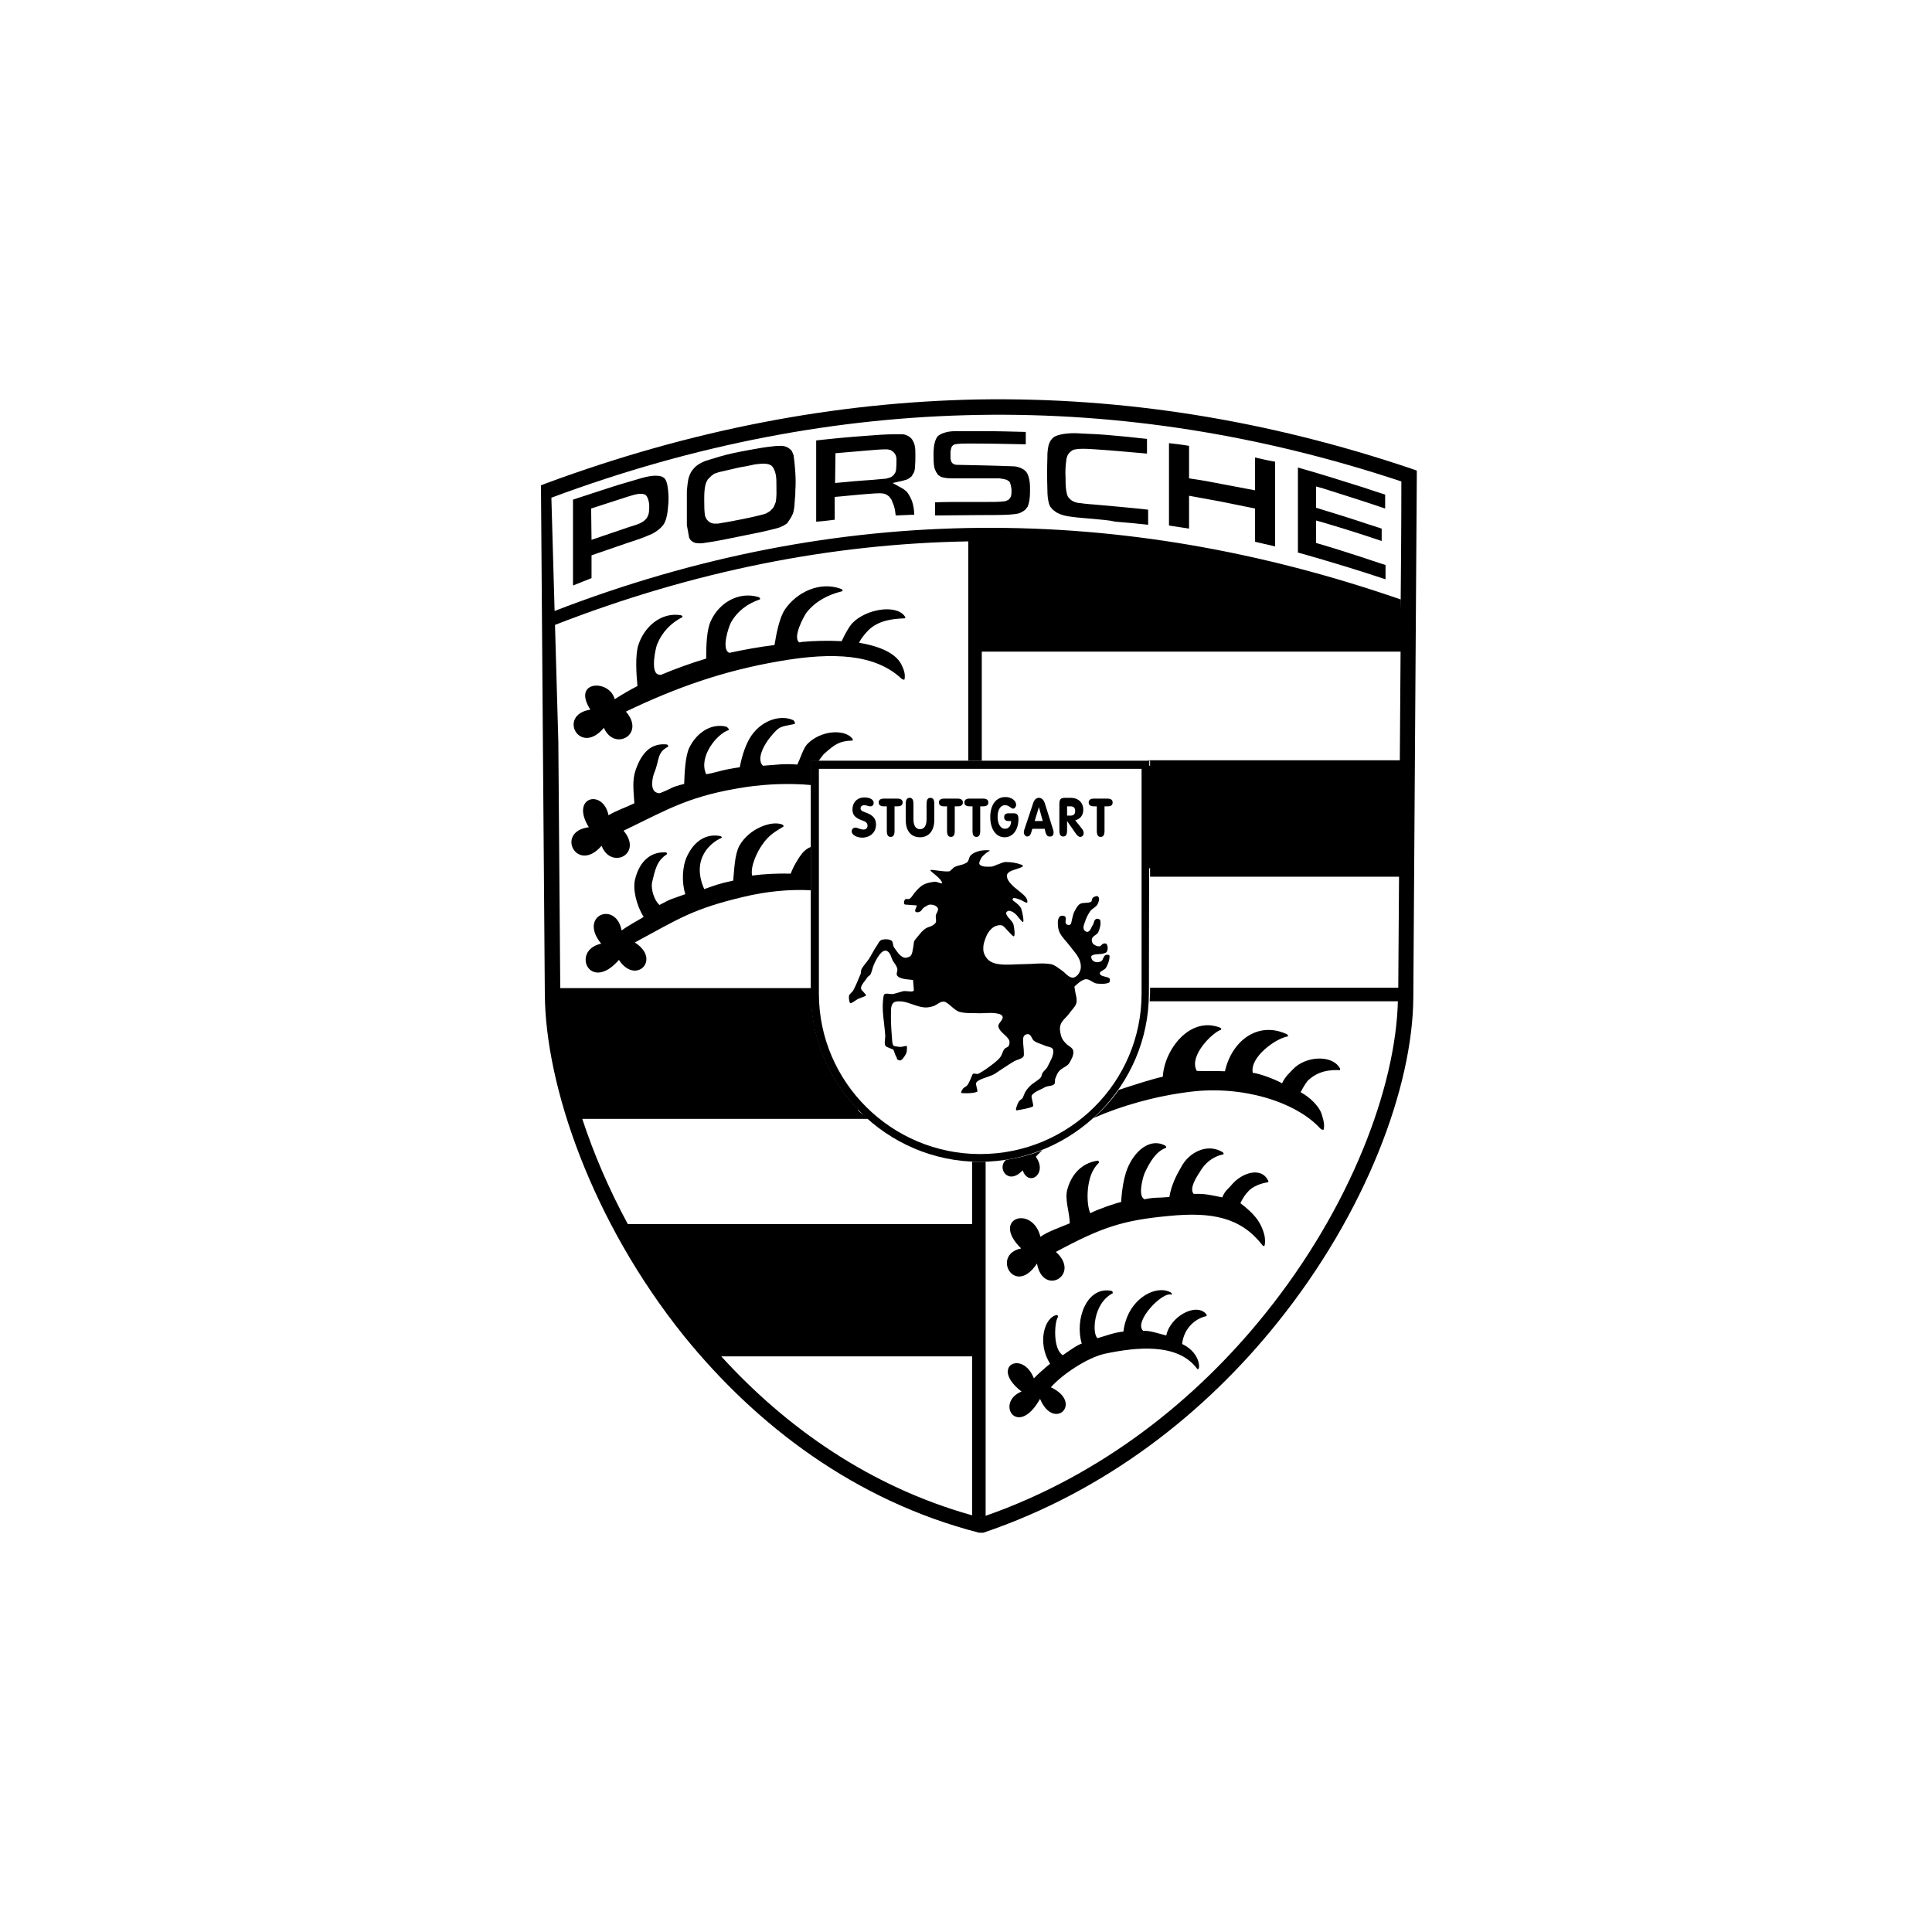
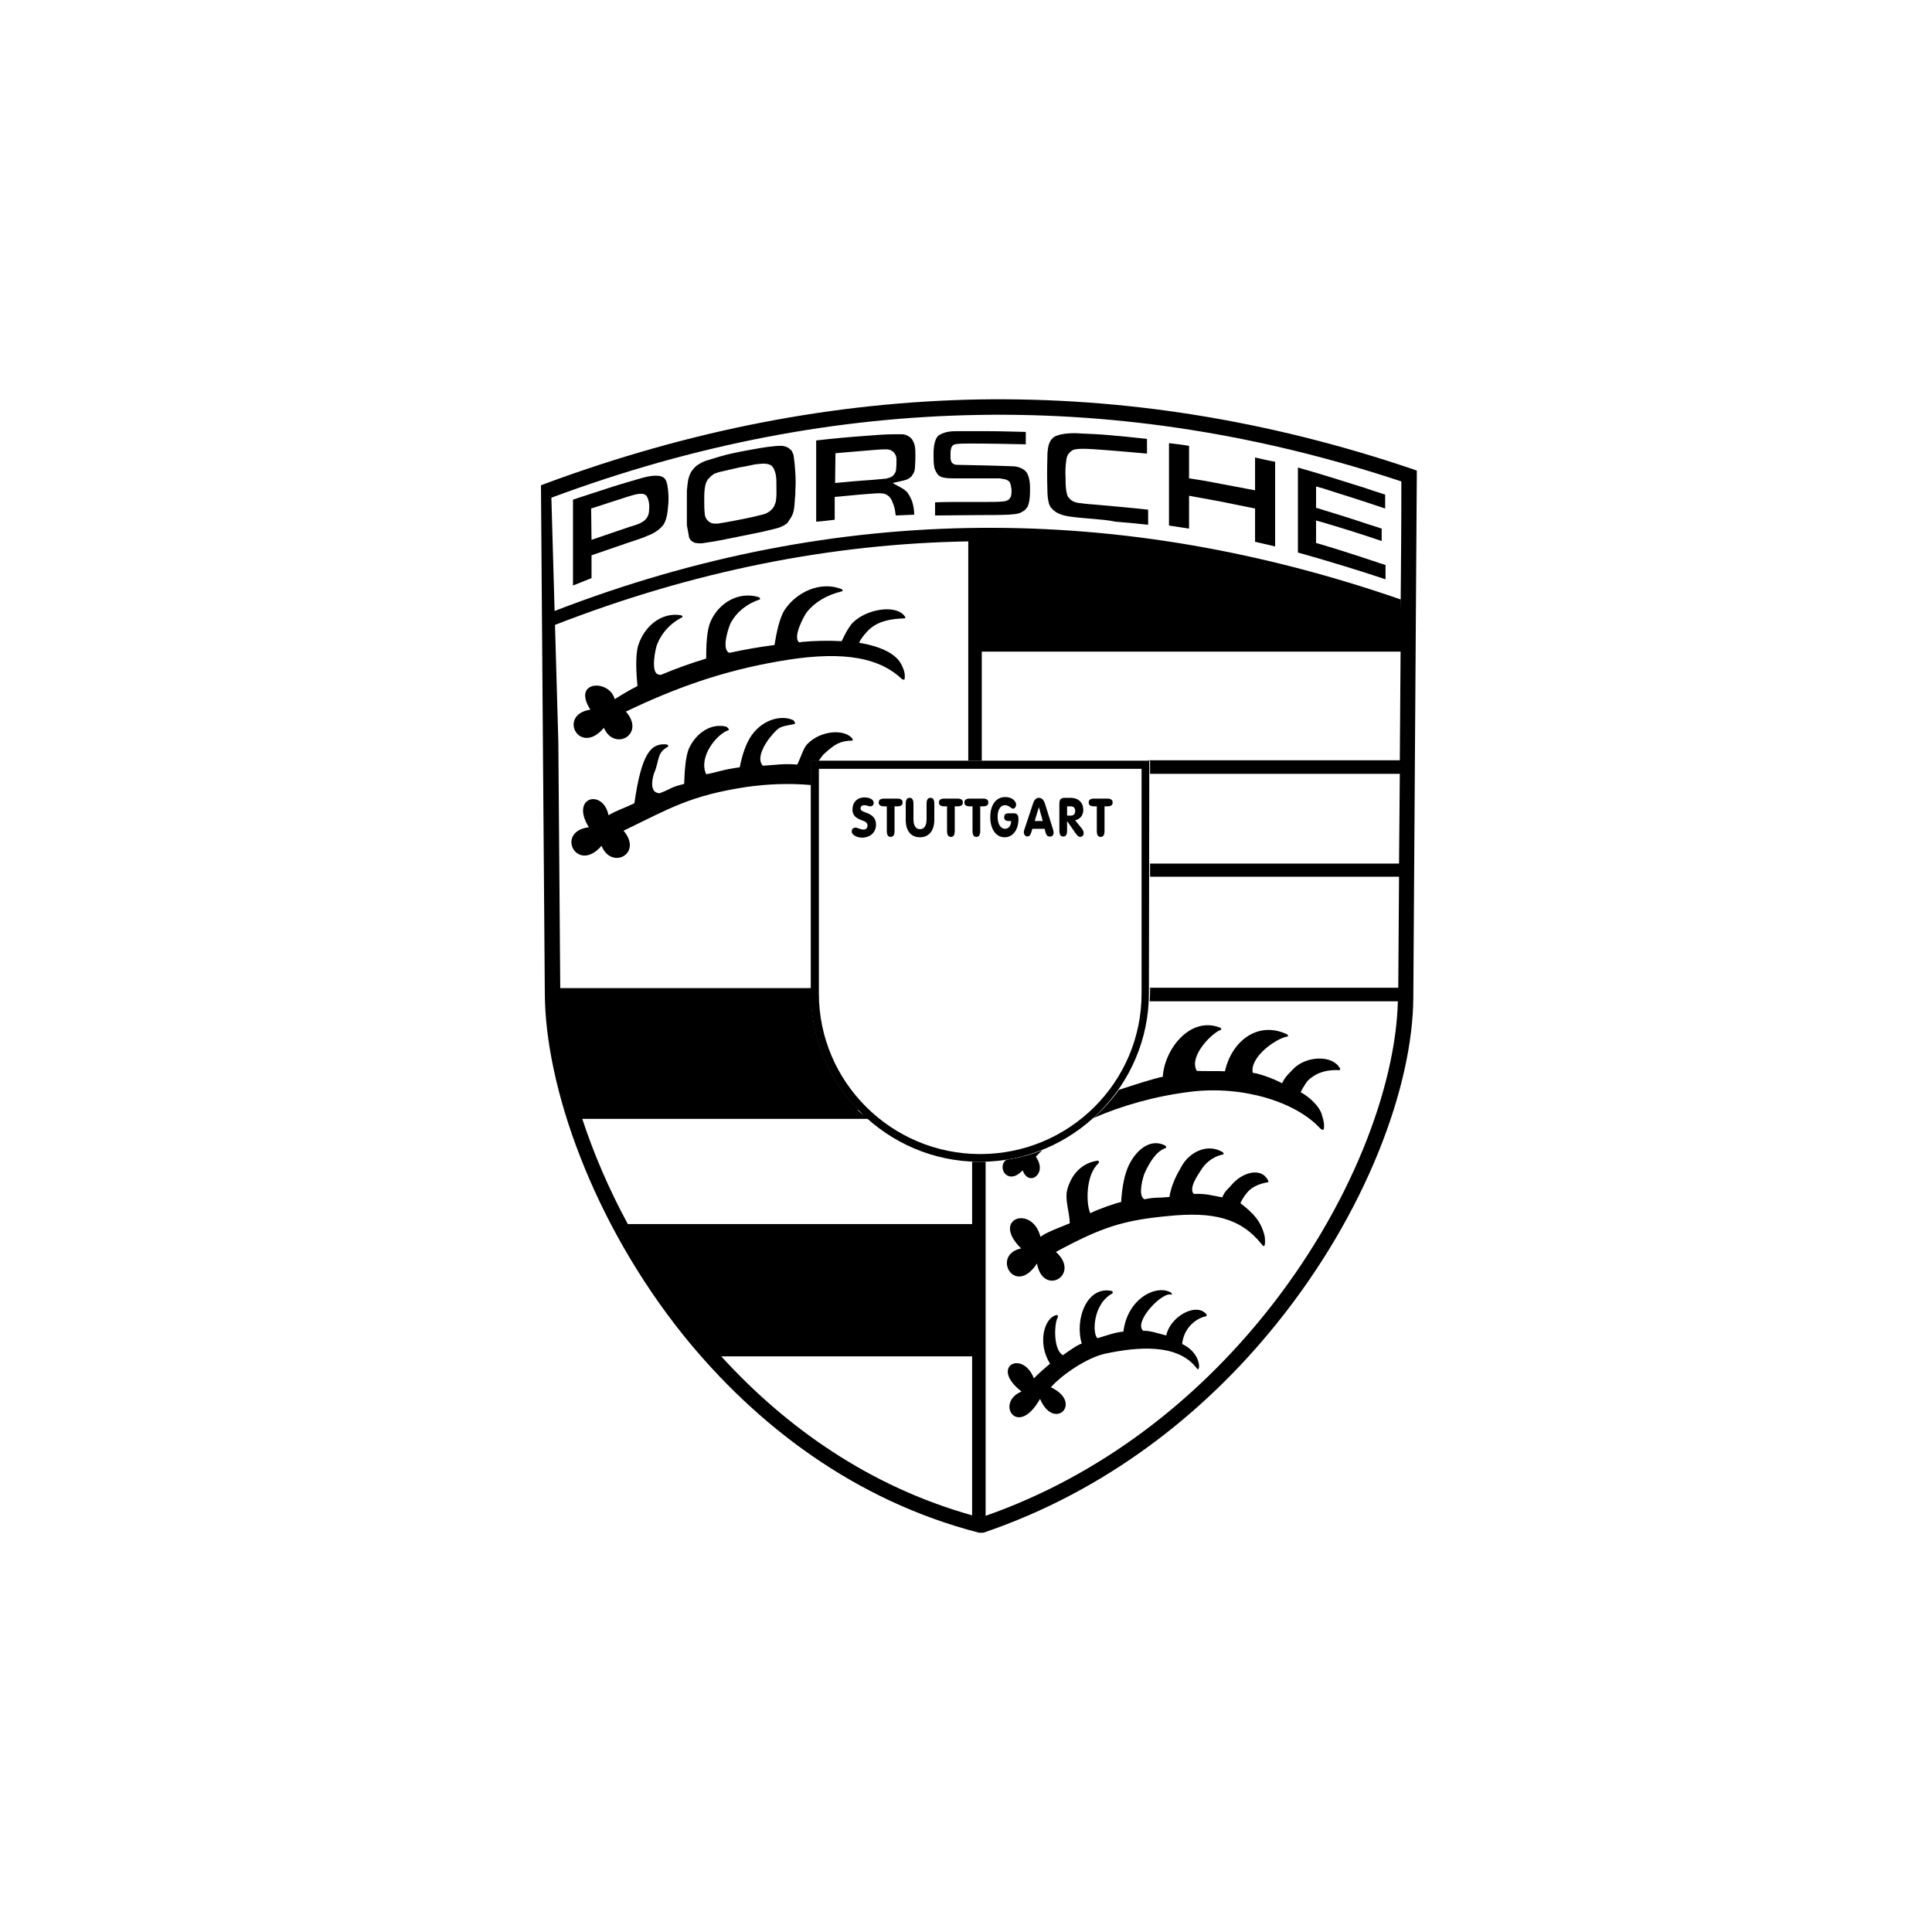
<svg xmlns="http://www.w3.org/2000/svg" width="150px" height="150px" viewBox="0 0 150 150" version="1.1">
  <title>Brands/Porsche</title>
  <g id="Brands/Porsche" stroke="none" stroke-width="1" fill="none" fill-rule="evenodd">
    <g id="porsche-svgrepo-com" transform="translate(42, 31)" fill="#000000" fill-rule="nonzero">
      <path d="M38.78,65.027 C39.29,64.637 40.428,64.246 41.058,63.976 C41.028,63.015 40.638,62.114 40.878,61.303 C41.297,59.862 42.286,59.231 43.245,59.111 C43.305,59.141 43.365,59.261 43.305,59.291 C42.766,59.802 42.556,60.523 42.466,61.303 C42.436,61.604 42.376,62.535 42.646,63.195 C43.216,62.895 44.594,62.415 45.044,62.324 C45.104,61.364 45.253,60.433 45.523,59.742 C46.063,58.391 47.261,57.309 48.46,57.94 C48.52,57.97 48.58,58.09 48.52,58.12 C47.771,58.391 47.291,59.171 46.872,60.072 C46.752,60.342 46.332,61.784 46.812,62.084 C46.812,62.084 46.842,62.084 46.842,62.114 C47.711,61.934 47.861,62.024 48.79,61.934 C48.94,61.003 49.359,60.192 49.719,59.592 C50.258,58.541 51.667,57.7 52.926,58.451 C52.985,58.481 53.045,58.631 52.955,58.631 C52.086,58.811 51.517,59.382 51.217,59.892 C51.067,60.132 50.258,61.243 50.678,61.694 C50.708,61.694 50.768,61.694 50.828,61.694 C51.577,61.664 52.116,61.814 52.896,61.964 C53.135,61.394 53.345,61.333 53.585,61.033 C54.454,59.982 55.922,59.622 56.432,60.613 C56.492,60.673 56.492,60.793 56.432,60.793 C55.982,60.853 55.233,61.093 54.874,61.544 C54.784,61.634 54.544,61.904 54.304,62.415 C55.323,63.195 55.892,63.826 56.162,64.877 C56.222,65.057 56.312,66.138 55.952,65.598 C54.304,63.526 52.086,63.075 48.76,63.406 C45.193,63.736 43.545,64.276 39.979,66.198 C41.957,67.97 38.99,69.712 38.51,67.099 C36.772,69.742 34.944,66.409 37.282,65.928 C34.884,63.586 38.151,62.505 38.78,65.027 L38.78,65.027 Z" id="Path" />
      <path d="M44.864,53.616 C46.152,53.195 47.561,52.745 48.28,52.595 C48.4,50.493 50.378,47.88 52.716,48.781 C52.806,48.811 52.866,48.931 52.776,48.961 C52.176,49.141 50.258,50.973 50.918,52.144 C51.397,52.174 52.716,52.144 53.105,52.174 C53.615,49.862 55.623,48.24 57.9,49.291 C57.99,49.322 58.05,49.472 57.96,49.472 C57.061,49.622 55.023,51.063 55.263,52.294 C55.683,52.325 56.822,52.715 57.541,53.105 C57.81,52.535 58.11,52.325 58.38,52.024 C59.369,50.973 61.407,50.883 62.006,51.904 C62.066,51.964 62.066,52.084 62.006,52.084 C61.137,52.054 60.358,52.174 59.609,52.835 C59.489,52.925 59.249,53.285 58.979,53.796 C59.699,54.186 60.508,54.937 60.658,55.658 C60.777,56.018 60.837,56.318 60.777,56.679 C60.747,56.769 60.568,56.679 60.508,56.619 C58.62,54.547 54.454,53.255 50.408,53.766 C47.711,54.096 45.074,54.847 42.886,55.808 C43.635,55.147 44.294,54.427 44.864,53.616 L44.864,53.616 Z M38.93,58.3 C38.75,58.481 38.57,58.631 38.42,58.811 C39.379,60.132 37.851,61.183 37.401,59.862 C36.263,61.093 35.364,59.652 36.113,59.051 C37.072,58.901 38.031,58.661 38.93,58.3 L38.93,58.3 Z" id="Shape" />
      <path d="M38.271,76.018 C38.54,75.718 39.2,75.147 39.529,74.877 C38.51,73.285 39.08,71.243 40.069,71.093 C40.129,71.123 40.159,71.213 40.129,71.273 C39.859,71.664 39.739,73.766 40.518,74.216 C40.908,73.946 41.657,73.405 41.987,73.315 C41.417,71.393 42.406,68.811 44.324,69.231 C44.384,69.261 44.414,69.381 44.384,69.412 C42.826,70.222 42.796,72.625 43.216,72.895 C43.845,72.715 44.534,72.445 45.223,72.384 C45.523,69.832 47.771,68.691 48.91,69.351 C48.97,69.381 49,69.532 48.97,69.532 C48.34,69.171 45.973,71.604 46.752,72.324 C47.291,72.294 47.921,72.535 48.55,72.685 C48.82,71.273 50.798,70.102 51.637,71.003 C51.697,71.063 51.697,71.183 51.667,71.183 C50.918,71.333 49.929,72.024 49.779,73.345 C51.367,74.096 51.187,75.658 50.918,75.237 C49.419,73.255 46.242,73.586 43.815,74.096 C42.406,74.396 40.428,75.748 39.589,76.709 C42.137,77.91 39.829,80.162 38.75,77.61 C36.982,80.733 35.244,77.88 37.312,77.039 C34.794,75.087 37.401,73.766 38.271,76.018 L38.271,76.018 Z" id="Path" />
      <path d="M12.617,73.646 C10.1,70.733 7.972,67.58 6.264,64.397 L33.835,64.397 L33.835,73.646 L12.617,73.646 L12.617,73.646 Z" id="Path" />
-       <polygon id="Path" points="47.112 28.451 67.371 28.451 67.371 36.409 47.112 36.409" />
      <polygon id="Path" points="67.371 16.379 61.377 14.247 54.394 12.835 46.542 11.124 39.26 10.553 33.715 10.553 33.715 18.931 67.341 18.931" />
      <path d="M4.975,6.979 C5.784,6.709 6.593,6.469 7.432,6.229 C7.732,6.139 8.032,6.048 8.361,5.988 C8.691,5.928 9.021,5.898 9.35,5.988 L9.47,6.048 C9.59,6.109 9.65,6.199 9.71,6.319 C9.8,6.529 9.83,6.739 9.86,6.979 C9.92,7.46 9.92,7.94 9.86,8.421 C9.83,8.811 9.77,9.202 9.62,9.532 C9.56,9.682 9.47,9.802 9.35,9.922 C9.26,10.012 9.171,10.103 9.081,10.163 C8.871,10.313 8.691,10.433 8.451,10.523 C7.912,10.763 7.372,10.943 6.803,11.124 C5.844,11.454 4.885,11.784 3.926,12.115 L3.926,13.886 C3.446,14.066 2.967,14.277 2.487,14.457 L2.487,7.79 C3.327,7.52 4.136,7.25 4.975,6.979 L4.975,6.979 Z M3.926,10.913 C4.885,10.583 5.844,10.253 6.833,9.922 C7.133,9.832 7.432,9.742 7.702,9.622 L7.912,9.502 L8.002,9.442 L8.092,9.352 L8.182,9.262 L8.242,9.172 L8.331,8.991 C8.361,8.871 8.391,8.781 8.391,8.661 C8.421,8.361 8.421,8.091 8.331,7.79 L8.271,7.64 L8.212,7.52 L8.122,7.43 L8.002,7.37 L7.882,7.34 L7.762,7.34 L7.642,7.34 C7.342,7.37 7.073,7.46 6.773,7.55 C5.814,7.85 4.855,8.181 3.896,8.481 L3.926,10.913 L3.926,10.913 Z M16.123,3.946 C16.783,3.826 17.412,3.706 18.071,3.646 C18.281,3.616 18.491,3.616 18.701,3.616 C18.791,3.616 18.911,3.646 19,3.676 C19.09,3.706 19.15,3.736 19.24,3.796 C19.3,3.856 19.36,3.886 19.42,3.946 C19.48,4.006 19.51,4.097 19.54,4.157 C19.6,4.277 19.63,4.367 19.63,4.487 C19.69,4.877 19.72,5.298 19.75,5.718 C19.78,6.199 19.78,6.649 19.75,7.1 C19.75,7.28 19.75,7.49 19.72,7.67 C19.69,8.03 19.69,8.391 19.6,8.751 C19.57,8.841 19.54,8.931 19.51,8.991 C19.45,9.112 19.39,9.232 19.3,9.352 L19.12,9.622 L18.851,9.802 C18.731,9.862 18.641,9.892 18.521,9.952 C18.041,10.103 17.562,10.193 17.082,10.313 C16.093,10.523 15.104,10.703 14.115,10.913 C13.636,11.003 13.156,11.093 12.677,11.154 C12.557,11.184 12.407,11.184 12.287,11.184 L11.988,11.154 C11.898,11.124 11.838,11.093 11.778,11.063 L11.628,10.943 L11.508,10.763 L11.328,9.772 L11.328,7.1 C11.358,6.799 11.388,6.469 11.448,6.169 L11.538,5.898 C11.598,5.748 11.658,5.628 11.748,5.508 L11.958,5.268 L12.138,5.118 C12.317,4.997 12.527,4.877 12.767,4.787 L13.846,4.457 C14.535,4.247 15.314,4.097 16.123,3.946 L16.123,3.946 Z M15.374,5.298 L13.816,5.658 C13.696,5.688 13.576,5.748 13.456,5.778 L13.336,5.868 L13.216,5.958 L13.126,6.048 L13.037,6.139 L12.947,6.229 L12.887,6.349 C12.827,6.439 12.797,6.559 12.767,6.649 C12.677,7.039 12.677,7.43 12.677,7.82 C12.677,8.241 12.677,8.661 12.737,9.051 L12.797,9.202 L12.887,9.352 L13.007,9.472 L13.126,9.562 L13.276,9.622 L13.426,9.652 L13.606,9.652 C13.726,9.652 13.816,9.652 13.906,9.622 C14.505,9.532 15.104,9.412 15.704,9.292 C16.183,9.202 16.693,9.081 17.172,8.961 C17.262,8.931 17.382,8.901 17.472,8.871 L17.622,8.781 L17.772,8.691 L17.892,8.571 L18.011,8.451 L18.101,8.301 L18.161,8.151 L18.221,8 C18.311,7.55 18.281,7.13 18.281,6.679 C18.281,6.439 18.281,6.199 18.251,5.988 L18.221,5.808 C18.191,5.688 18.161,5.568 18.101,5.448 L18.041,5.328 L17.981,5.238 L17.892,5.148 L17.832,5.118 L17.712,5.057 L17.592,5.027 L17.352,4.997 C17.082,4.997 16.843,5.027 16.603,5.057 C16.183,5.148 15.764,5.238 15.374,5.298 L15.374,5.298 Z M25.264,2.835 C26.013,2.775 26.762,2.715 27.512,2.715 C27.662,2.715 27.841,2.715 27.991,2.715 C28.171,2.715 28.321,2.745 28.471,2.835 C28.531,2.865 28.591,2.895 28.621,2.925 C28.74,3.015 28.83,3.106 28.89,3.256 C28.95,3.346 28.98,3.466 29.01,3.556 C29.07,3.796 29.07,4.067 29.07,4.307 C29.07,4.637 29.07,4.937 29.04,5.268 C29.04,5.388 29.01,5.508 28.98,5.628 L28.92,5.748 C28.86,5.838 28.83,5.898 28.77,5.988 L28.621,6.109 C28.561,6.139 28.501,6.199 28.411,6.229 C28.321,6.259 28.201,6.289 28.111,6.319 L27.302,6.499 L28.111,6.949 C28.231,7.039 28.321,7.1 28.411,7.19 L28.501,7.31 C28.621,7.49 28.71,7.67 28.8,7.88 C28.92,8.241 28.98,8.601 28.98,8.961 C28.501,8.991 28.021,8.991 27.542,9.021 C27.512,8.751 27.482,8.511 27.392,8.241 L27.272,7.94 L27.212,7.79 L27.122,7.67 L27.032,7.55 L26.912,7.46 L26.762,7.37 C26.673,7.34 26.583,7.31 26.493,7.31 C26.313,7.28 26.103,7.31 25.923,7.31 C24.994,7.37 24.095,7.46 23.166,7.55 L22.807,7.58 L22.807,9.352 C22.327,9.412 21.848,9.472 21.368,9.502 L21.368,3.196 C22.687,3.045 23.975,2.925 25.264,2.835 L25.264,2.835 Z M22.836,6.499 C23.796,6.409 24.755,6.319 25.714,6.259 C26.043,6.229 26.373,6.199 26.703,6.169 C26.792,6.169 26.882,6.139 26.972,6.109 L27.092,6.079 L27.212,6.018 L27.302,5.958 L27.392,5.868 L27.452,5.778 L27.512,5.688 C27.542,5.598 27.572,5.538 27.572,5.448 C27.602,5.178 27.602,4.907 27.602,4.637 C27.602,4.547 27.572,4.457 27.542,4.337 L27.482,4.247 L27.422,4.157 L27.332,4.067 L27.242,4.006 L27.152,3.946 L27.032,3.916 C26.942,3.886 26.852,3.886 26.762,3.886 C26.283,3.886 25.803,3.946 25.354,3.976 C24.515,4.036 23.706,4.127 22.866,4.187 L22.836,6.499 L22.836,6.499 Z M33.026,7.97 C33.565,7.97 34.105,7.97 34.674,7.97 C35.034,7.97 35.424,7.97 35.813,7.94 C35.903,7.94 35.963,7.91 36.053,7.91 C36.143,7.88 36.203,7.85 36.263,7.82 L36.353,7.76 L36.413,7.67 L36.472,7.58 L36.502,7.49 L36.532,7.28 L36.532,6.979 L36.472,6.649 L36.442,6.559 L36.413,6.469 L36.353,6.379 L36.263,6.319 L36.173,6.259 L35.963,6.199 L35.603,6.139 L35.154,6.139 L32.127,6.139 C31.827,6.139 31.528,6.139 31.258,6.079 C31.168,6.048 31.108,6.048 31.048,6.018 L30.958,5.958 L30.868,5.898 L30.808,5.838 L30.748,5.748 L30.688,5.658 C30.628,5.538 30.569,5.418 30.539,5.298 C30.479,4.967 30.479,4.607 30.479,4.277 C30.479,3.856 30.509,3.436 30.688,3.045 C30.718,2.985 30.778,2.925 30.808,2.865 C31.018,2.685 31.288,2.595 31.558,2.535 C31.827,2.475 32.127,2.475 32.397,2.475 C33.056,2.475 33.715,2.475 34.375,2.475 C35.454,2.475 36.562,2.505 37.641,2.535 L37.641,3.496 C36.203,3.466 34.764,3.436 33.326,3.436 C32.996,3.436 32.666,3.436 32.337,3.466 C32.277,3.466 32.187,3.496 32.127,3.496 L32.007,3.556 L31.917,3.646 L31.857,3.766 L31.827,3.886 L31.797,4.097 C31.797,4.277 31.797,4.427 31.797,4.607 L31.827,4.727 L31.857,4.847 L31.947,4.967 L32.097,5.057 L32.247,5.088 C33.745,5.118 35.274,5.148 36.772,5.208 L36.952,5.238 C37.192,5.298 37.431,5.388 37.611,5.568 C37.701,5.658 37.761,5.748 37.791,5.838 C37.941,6.169 37.971,6.559 37.971,6.919 C37.971,7.34 37.971,7.76 37.851,8.151 C37.821,8.211 37.821,8.271 37.791,8.331 L37.701,8.451 C37.641,8.541 37.581,8.601 37.491,8.661 C37.342,8.751 37.192,8.841 37.042,8.871 C36.802,8.931 36.532,8.931 36.293,8.961 C35.543,8.991 34.824,8.991 34.075,8.991 C32.906,8.991 31.737,9.021 30.599,9.021 C30.599,8.691 30.599,8.331 30.599,8 C31.378,7.97 32.157,7.97 32.936,7.97 L33.026,7.97 L33.026,7.97 L33.026,7.97 L33.026,7.97 Z M42.946,9.292 C42.346,9.232 41.717,9.202 41.118,9.112 C40.848,9.081 40.578,9.021 40.338,8.931 C40.219,8.871 40.099,8.841 39.979,8.751 C39.889,8.691 39.829,8.631 39.739,8.571 C39.679,8.511 39.619,8.421 39.559,8.361 C39.499,8.271 39.469,8.181 39.439,8.091 C39.349,7.76 39.32,7.4 39.32,7.039 C39.29,6.169 39.29,5.328 39.32,4.457 L39.32,4.247 C39.349,3.856 39.379,3.466 39.619,3.136 C39.709,3.045 39.769,2.955 39.889,2.895 C40.189,2.745 40.548,2.685 40.878,2.655 C41.238,2.625 41.567,2.625 41.927,2.655 C42.616,2.685 43.335,2.715 44.025,2.775 C45.044,2.865 46.033,2.955 47.052,3.076 L47.052,4.217 C45.703,4.097 44.384,3.976 43.036,3.886 C42.616,3.856 42.167,3.826 41.717,3.856 L41.507,3.886 L41.357,3.916 L41.238,3.976 L41.118,4.067 L40.998,4.187 L40.908,4.307 L40.848,4.457 C40.818,4.547 40.788,4.637 40.788,4.727 C40.728,5.148 40.698,5.598 40.728,6.048 C40.728,6.409 40.728,6.769 40.788,7.13 C40.818,7.22 40.818,7.31 40.848,7.4 L40.908,7.55 L40.998,7.67 L41.118,7.79 L41.238,7.88 L41.357,7.94 L41.507,8 C41.627,8.03 41.747,8.06 41.867,8.06 C42.257,8.121 42.676,8.151 43.066,8.181 C44.414,8.301 45.793,8.421 47.141,8.571 C47.141,8.931 47.141,9.262 47.141,9.622 L47.141,9.742 C46.302,9.652 45.433,9.562 44.594,9.502 C44.085,9.382 43.515,9.352 42.946,9.292 L42.946,9.292 Z M52.116,6.439 C53.225,6.649 54.334,6.859 55.443,7.069 L55.443,4.517 C55.952,4.637 56.462,4.757 57.001,4.847 L57.001,11.424 C56.492,11.304 55.982,11.184 55.443,11.063 L55.443,8.481 C54.544,8.301 53.675,8.121 52.776,7.94 C51.967,7.79 51.127,7.64 50.318,7.49 L50.318,10.042 C49.809,9.952 49.299,9.892 48.76,9.802 L48.76,3.406 C49.269,3.466 49.809,3.526 50.318,3.616 L50.318,6.139 C50.918,6.229 51.517,6.319 52.116,6.439 L52.116,6.439 Z M63.894,6.859 C64.434,7.039 64.973,7.22 65.543,7.4 L65.543,8.481 C63.954,7.94 62.336,7.43 60.717,6.919 L60.178,6.769 L60.178,8.421 C61.347,8.781 62.546,9.142 63.714,9.532 C64.224,9.712 64.763,9.862 65.273,10.042 L65.273,11.003 C63.774,10.493 62.246,10.012 60.717,9.562 L60.178,9.412 L60.178,11.154 C61.317,11.484 62.456,11.844 63.565,12.205 C64.224,12.415 64.883,12.655 65.572,12.865 L65.572,13.976 C63.415,13.256 61.227,12.595 59.009,11.964 L58.77,11.904 L58.77,5.298 C60.478,5.778 62.186,6.319 63.894,6.859 L63.894,6.859 Z" id="Shape" />
      <path d="M2.398,55.177 C1.439,51.964 0.929,48.961 0.899,46.379 L20.978,46.379 C21.038,49.772 22.447,52.895 24.665,55.177 L2.398,55.177 L2.398,55.177 Z" id="Path" />
      <path d="M0,6.679 L0.39,6.529 C11.598,2.385 22.777,0.223 33.985,0.012 C45.193,-0.168 56.372,1.604 67.58,5.388 L68,5.538 L68,5.958 C67.91,19.442 67.82,32.925 67.73,46.409 C67.7,53.376 64.044,63.165 57.151,71.724 C51.607,78.631 43.935,84.757 34.345,88 L34.015,88 C24.335,85.508 16.693,79.622 11.119,72.745 C3.986,63.886 0.33,53.315 0.3,46.138 L0.3,46.138 L0.3,46.138 L0.3,46.138 C0.24,39.622 0.21,33.105 0.15,26.619 L0,6.679 L0,6.679 Z M13.067,73.285 L33.446,73.285 L33.446,65.087 L7.312,65.087 C7.223,64.937 7.133,64.787 7.073,64.637 C8.481,67.159 10.13,69.652 12.018,72.024 C12.377,72.445 12.707,72.865 13.067,73.285 L13.067,73.285 Z M33.476,74.306 L13.996,74.306 C19.03,79.832 25.534,84.426 33.476,86.649 L33.476,74.306 L33.476,74.306 Z M13.936,74.246 C13.876,74.186 13.816,74.126 13.786,74.066 C13.816,74.126 13.876,74.186 13.936,74.246 L13.936,74.246 Z M13.576,73.856 C13.546,73.826 13.546,73.826 13.546,73.796 C13.546,73.826 13.576,73.856 13.576,73.856 L13.576,73.856 Z M6.743,64.036 L33.476,64.036 L33.476,59.201 C33.685,59.201 33.895,59.201 34.105,59.201 C34.255,59.201 34.375,59.201 34.524,59.201 L34.524,86.679 C34.494,86.679 34.465,86.709 34.465,86.709 C43.575,83.526 50.888,77.64 56.222,71.003 C62.845,62.775 66.382,53.406 66.532,46.679 C66.532,46.709 66.532,46.709 66.532,46.739 L47.261,46.739 C47.261,46.529 47.291,46.319 47.291,46.108 L47.291,45.688 L66.561,45.688 C66.591,42.805 66.591,39.922 66.621,37.069 L47.291,37.069 L47.291,36.048 L66.621,36.048 C66.651,33.706 66.651,31.394 66.681,29.081 L47.291,29.081 L47.291,28.06 L47.141,28.06 L47.141,28.03 L66.681,28.03 C66.711,25.208 66.711,22.415 66.741,19.592 L34.225,19.592 L34.225,28.06 L33.176,28.06 L33.176,11.033 C22.507,11.214 11.808,13.346 1.079,17.52 L1.049,16.439 C12.078,12.175 23.106,10.072 34.105,9.982 C45.014,9.892 55.892,11.784 66.741,15.538 C66.741,15.898 66.741,16.259 66.741,16.619 C66.771,13.196 66.801,9.772 66.801,6.379 C55.862,2.745 44.924,1.033 34.015,1.214 C22.926,1.394 11.868,3.526 0.809,7.64 L1.349,26.619 C1.409,32.985 1.439,39.352 1.498,45.748 C1.498,45.748 1.498,45.748 1.498,45.718 L21.008,45.718 L21.008,46.138 C21.008,46.349 21.008,46.559 21.038,46.769 L1.468,46.769 C1.468,46.769 1.468,46.769 1.468,46.769 C1.528,49.171 2.038,51.964 2.907,54.907 C2.907,54.877 2.877,54.847 2.877,54.817 L24.275,54.817 C24.455,55.027 24.635,55.237 24.844,55.418 L25.504,55.868 L3.207,55.868 C4.076,58.511 5.245,61.273 6.743,64.036 L6.743,64.036 Z M7.043,64.607 C7.043,64.607 7.043,64.577 7.013,64.577 C7.043,64.577 7.043,64.607 7.043,64.607 L7.043,64.607 Z M7.013,64.547 C6.983,64.517 6.983,64.487 6.953,64.457 C6.983,64.487 6.983,64.517 7.013,64.547 L7.013,64.547 Z M3.147,55.658 C3.117,55.598 3.117,55.538 3.087,55.508 C3.117,55.568 3.147,55.598 3.147,55.658 L3.147,55.658 Z M3.027,55.267 C2.997,55.207 2.997,55.147 2.967,55.087 C2.997,55.147 3.027,55.207 3.027,55.267 L3.027,55.267 Z M66.502,46.078 C66.502,46.108 66.502,46.108 66.502,46.138 C66.502,46.108 66.502,46.108 66.502,46.078 L66.502,46.078 Z M34.225,18.571 L66.711,18.571 C66.711,18.751 66.711,18.901 66.711,19.081 C66.711,18.271 66.711,17.46 66.711,16.649 C55.892,12.865 45.074,10.973 34.225,11.033 L34.225,18.571 L34.225,18.571 Z M66.711,19.081 C66.711,19.172 66.711,19.232 66.711,19.322 C66.711,19.232 66.711,19.172 66.711,19.081 L66.711,19.081 Z M66.711,19.412 C66.711,19.472 66.711,19.532 66.711,19.592 C66.711,19.532 66.711,19.472 66.711,19.412 L66.711,19.412 Z M34.165,86.799 C34.135,86.799 34.135,86.799 34.105,86.829 C34.135,86.829 34.135,86.829 34.165,86.799 L34.165,86.799 Z M33.745,86.739 C33.655,86.709 33.595,86.709 33.506,86.679 C33.595,86.679 33.685,86.709 33.745,86.739 L33.745,86.739 Z" id="Shape" />
      <path d="M5.724,23.286 C6.294,22.925 6.893,22.565 7.492,22.265 C7.402,21.334 7.312,19.892 7.552,19.111 C8.002,17.67 9.32,16.499 10.879,16.769 C10.969,16.799 11.029,16.889 10.969,16.919 C10.1,17.37 9.41,18.06 9.021,19.021 C8.901,19.292 8.481,21.214 9.111,21.364 C9.171,21.394 9.23,21.394 9.32,21.394 C10.459,20.913 11.628,20.493 12.827,20.132 C12.827,19.202 12.857,17.91 13.186,17.22 C13.786,15.868 15.284,14.877 16.903,15.358 C16.993,15.388 17.052,15.508 16.993,15.538 C16.033,15.868 15.254,16.439 14.745,17.34 C14.595,17.61 13.966,19.442 14.625,19.682 C14.625,19.682 14.655,19.682 14.655,19.682 C15.764,19.442 16.903,19.232 18.131,19.081 C18.281,18.151 18.521,16.949 18.941,16.319 C19.84,14.997 21.638,14.096 23.316,14.727 C23.406,14.757 23.466,14.877 23.376,14.907 C22.267,15.178 21.308,15.688 20.619,16.559 C20.439,16.799 19.51,18.481 20.049,18.871 C20.109,18.871 20.169,18.871 20.229,18.841 C21.188,18.751 22.297,18.721 23.346,18.781 C23.616,18.211 23.885,17.7 24.185,17.37 C25.234,16.289 27.542,15.898 28.231,16.829 C28.291,16.889 28.321,17.009 28.231,17.009 C27.242,17.039 26.223,17.19 25.474,17.88 C25.354,18 24.934,18.421 24.695,18.901 C26.283,19.172 27.632,19.712 28.051,20.733 C28.201,21.063 28.291,21.364 28.231,21.724 C28.231,21.814 28.021,21.754 27.961,21.664 C25.953,19.802 22.747,19.592 18.461,20.343 C14.115,21.093 10.489,22.385 6.593,24.247 C8.152,26.018 5.694,27.37 4.885,25.508 C2.997,27.76 1.259,24.487 3.836,24.096 C2.368,21.814 5.335,21.724 5.724,23.286 L5.724,23.286 Z" id="Path" />
-       <path d="M6.264,41.243 C6.773,40.853 7.432,40.523 7.972,40.192 C7.432,39.322 7.103,38.06 7.312,37.25 C7.672,35.808 8.571,35.117 9.68,35.177 C9.77,35.177 9.83,35.298 9.77,35.328 C8.991,35.838 8.871,36.499 8.631,37.49 C8.511,38.03 8.811,38.931 9.201,39.262 C10.19,38.721 10.16,38.811 11.208,38.421 C10.909,37.49 10.969,36.228 11.358,35.448 C11.958,34.186 12.947,33.706 13.936,33.916 C14.026,33.946 14.086,34.036 13.996,34.066 C13.216,34.397 11.628,35.658 12.677,38.03 C13.636,37.7 13.696,37.64 14.925,37.37 C15.015,36.439 15.045,35.328 15.404,34.667 C16.153,33.316 17.922,32.685 18.731,33.015 C18.821,33.045 18.881,33.165 18.791,33.195 C18.341,33.496 17.742,33.736 17.142,34.637 C16.813,35.117 16.243,36.228 16.393,36.979 C17.262,36.859 18.401,36.799 19.39,36.829 C19.6,36.259 20.019,35.568 20.289,35.238 C20.469,35.027 20.709,34.847 20.948,34.757 L20.948,38.12 C19.3,38.03 17.472,38.21 15.734,38.631 C11.808,39.562 10.789,40.283 7.283,42.174 C9.38,43.496 7.342,45.508 6.054,43.526 C3.776,46.138 2.308,42.775 4.675,42.265 C2.877,40.072 5.814,38.901 6.264,41.243 L6.264,41.243 Z" id="Path" />
-       <path d="M5.245,32.295 C5.844,31.934 6.653,31.664 7.253,31.364 C7.193,30.433 7.073,29.592 7.342,28.811 C7.822,27.4 8.571,26.679 9.77,26.799 C9.86,26.829 9.92,26.919 9.86,26.979 C8.991,27.43 9.201,28.03 8.811,28.961 C8.691,29.232 8.391,30.373 9.021,30.553 C9.081,30.583 9.141,30.583 9.23,30.583 C10.369,30.132 9.95,30.162 11.119,29.862 C11.149,28.961 11.208,27.73 11.508,27.069 C12.138,25.778 13.306,25.147 14.385,25.418 C14.475,25.448 14.655,25.658 14.565,25.688 C13.696,25.958 12.197,27.73 12.827,29.111 C13.576,28.991 14.086,28.751 15.434,28.571 C15.614,27.64 15.914,26.709 16.363,26.078 C17.292,24.787 18.731,24.517 19.57,24.907 C19.66,24.937 19.78,25.178 19.69,25.208 C18.581,25.448 18.551,25.328 17.832,26.199 C17.442,26.649 16.663,27.88 17.232,28.451 C18.191,28.391 18.851,28.271 19.9,28.361 C20.169,27.82 20.379,27.069 20.679,26.769 C21.728,25.688 23.556,25.598 24.155,26.319 C24.215,26.379 24.245,26.499 24.155,26.499 C23.166,26.529 22.807,26.799 22.027,27.49 C21.937,27.55 21.758,27.79 21.548,28.09 L20.978,28.09 L20.978,29.952 C19.36,29.802 17.592,29.862 15.944,30.102 C11.598,30.763 10.01,31.754 6.413,33.496 C7.942,35.298 5.454,36.559 4.705,34.667 C2.787,36.889 1.079,33.556 3.716,33.226 C2.248,30.853 4.825,30.223 5.245,32.295 L5.245,32.295 Z" id="Path" />
+       <path d="M5.245,32.295 C5.844,31.934 6.653,31.664 7.253,31.364 C7.822,27.4 8.571,26.679 9.77,26.799 C9.86,26.829 9.92,26.919 9.86,26.979 C8.991,27.43 9.201,28.03 8.811,28.961 C8.691,29.232 8.391,30.373 9.021,30.553 C9.081,30.583 9.141,30.583 9.23,30.583 C10.369,30.132 9.95,30.162 11.119,29.862 C11.149,28.961 11.208,27.73 11.508,27.069 C12.138,25.778 13.306,25.147 14.385,25.418 C14.475,25.448 14.655,25.658 14.565,25.688 C13.696,25.958 12.197,27.73 12.827,29.111 C13.576,28.991 14.086,28.751 15.434,28.571 C15.614,27.64 15.914,26.709 16.363,26.078 C17.292,24.787 18.731,24.517 19.57,24.907 C19.66,24.937 19.78,25.178 19.69,25.208 C18.581,25.448 18.551,25.328 17.832,26.199 C17.442,26.649 16.663,27.88 17.232,28.451 C18.191,28.391 18.851,28.271 19.9,28.361 C20.169,27.82 20.379,27.069 20.679,26.769 C21.728,25.688 23.556,25.598 24.155,26.319 C24.215,26.379 24.245,26.499 24.155,26.499 C23.166,26.529 22.807,26.799 22.027,27.49 C21.937,27.55 21.758,27.79 21.548,28.09 L20.978,28.09 L20.978,29.952 C19.36,29.802 17.592,29.862 15.944,30.102 C11.598,30.763 10.01,31.754 6.413,33.496 C7.942,35.298 5.454,36.559 4.705,34.667 C2.787,36.889 1.079,33.556 3.716,33.226 C2.248,30.853 4.825,30.223 5.245,32.295 L5.245,32.295 Z" id="Path" />
      <path d="M46.632,28.691 L46.632,46.138 C46.632,53.015 41.028,58.601 34.105,58.601 C27.212,58.601 21.578,53.015 21.578,46.138 L21.578,28.691 L46.632,28.691 M47.231,28.06 L20.948,28.06 L20.948,46.108 C20.948,53.285 26.852,59.201 34.075,59.201 C41.327,59.201 47.201,53.285 47.201,46.108 L47.231,28.06 L47.231,28.06 Z" id="Shape" />
-       <path d="M33.535,40.853 C33.655,40.973 33.925,40.823 34.015,40.703 C34.225,40.373 34.195,39.952 34.225,39.532 C34.255,39.081 34.255,38.691 34.105,38.271 C33.865,37.55 33.535,36.979 32.726,36.859 C32.636,36.829 32.457,37.009 32.517,37.069 C33.056,37.64 33.266,37.61 33.416,38.481 C33.565,39.322 33.476,40.793 33.535,40.853 L33.535,40.853 Z M27.871,51.334 C27.991,51.364 28.261,51.003 28.351,50.793 C28.441,50.613 28.411,50.252 28.411,50.222 C28.381,50.162 28.081,50.282 27.931,50.282 C27.781,50.282 27.662,50.252 27.452,50.222 C27.242,50.192 27.272,49.712 27.242,49.442 C27.182,48.751 27.152,48.06 27.182,47.37 C27.182,47.189 27.242,46.949 27.392,46.829 C27.602,46.709 27.901,46.739 28.141,46.769 C28.621,46.859 29.07,47.099 29.58,47.189 C29.849,47.249 30.149,47.219 30.419,47.129 C30.658,47.069 30.838,46.889 31.048,46.799 C31.168,46.769 31.318,46.739 31.408,46.799 C31.797,47.009 32.067,47.4 32.457,47.55 C32.966,47.7 33.506,47.64 34.045,47.67 C34.465,47.67 34.884,47.61 35.304,47.67 C35.483,47.7 35.783,47.73 35.843,47.94 C35.903,48.21 35.454,48.451 35.513,48.721 C35.633,49.141 36.113,49.352 36.323,49.712 C36.413,49.862 36.383,50.042 36.323,50.192 C36.263,50.313 36.053,50.343 35.963,50.463 C35.843,50.643 35.813,50.853 35.693,51.033 C35.573,51.213 35.394,51.364 35.214,51.514 C34.824,51.814 34.435,52.114 33.985,52.355 C33.835,52.445 33.565,52.264 33.506,52.415 C33.386,52.685 33.266,53.015 33.146,53.195 C33.026,53.376 32.876,53.406 32.786,53.496 C32.696,53.616 32.576,53.826 32.636,53.856 C32.696,53.886 33.266,53.886 33.476,53.856 C33.685,53.826 33.805,53.796 33.865,53.766 C33.925,53.706 33.835,53.526 33.775,53.165 C33.745,52.805 34.734,52.655 35.214,52.385 C35.723,52.054 36.233,51.694 36.742,51.394 C36.952,51.273 37.252,51.243 37.431,51.063 C37.521,50.973 37.491,50.823 37.491,50.703 C37.491,50.403 37.431,50.102 37.431,49.802 C37.431,49.652 37.431,49.472 37.551,49.382 C37.641,49.291 37.821,49.261 37.911,49.322 C38.091,49.412 38.121,49.682 38.271,49.802 C38.51,49.982 38.81,50.042 39.08,50.162 C39.32,50.282 39.739,50.282 39.769,50.523 C39.829,50.973 39.529,51.394 39.349,51.784 C39.26,51.994 39.05,52.114 38.93,52.325 C38.87,52.445 38.87,52.595 38.78,52.685 C38.54,52.925 38.211,53.075 37.971,53.315 C37.791,53.496 37.641,53.676 37.551,53.886 C37.491,54.006 37.461,54.126 37.401,54.246 C37.312,54.367 37.162,54.397 37.072,54.577 C36.982,54.757 36.772,55.237 36.952,55.207 C37.132,55.177 38.181,54.997 38.211,54.877 C38.241,54.787 38.151,54.517 38.091,54.186 C38.031,53.856 38.78,53.616 39.14,53.406 C39.349,53.285 39.649,53.346 39.829,53.195 C39.949,53.105 39.889,52.895 39.919,52.775 C40.009,52.565 40.069,52.325 40.249,52.144 C40.458,51.904 40.818,51.814 40.998,51.574 C41.178,51.273 41.387,50.913 41.327,50.583 C41.268,50.313 40.938,50.222 40.758,50.012 C40.608,49.862 40.458,49.682 40.398,49.472 C40.309,49.171 40.249,48.871 40.338,48.571 C40.458,48.21 40.818,47.97 41.028,47.67 C41.208,47.4 41.477,47.189 41.567,46.889 C41.657,46.529 41.477,46.138 41.447,45.778 C41.447,45.718 41.387,45.628 41.447,45.568 C41.687,45.358 41.957,45.087 42.286,45.027 C42.586,44.997 42.826,45.298 43.126,45.358 C43.425,45.388 43.785,45.418 44.085,45.298 C44.175,45.267 44.204,45.057 44.145,44.967 C43.935,44.787 43.485,44.847 43.395,44.607 C43.335,44.397 43.755,44.337 43.875,44.126 C44.025,43.856 44.145,43.556 44.145,43.225 C44.145,43.105 43.905,43.105 43.815,43.165 C43.665,43.255 43.665,43.466 43.545,43.586 C43.455,43.676 43.305,43.706 43.186,43.706 C43.066,43.706 42.886,43.646 42.826,43.556 C42.736,43.466 42.676,43.255 42.766,43.195 C43.006,43.045 43.335,43.105 43.605,43.045 C43.725,43.015 43.875,42.985 43.935,42.895 C44.025,42.715 44.025,42.505 43.935,42.325 C43.905,42.234 43.755,42.234 43.665,42.265 C43.545,42.295 43.485,42.475 43.335,42.475 C43.156,42.475 42.976,42.385 42.856,42.265 C42.766,42.144 42.736,41.964 42.796,41.844 C42.886,41.634 43.186,41.574 43.275,41.364 C43.395,41.093 43.485,40.763 43.425,40.463 C43.395,40.343 43.156,40.283 43.066,40.373 C42.916,40.463 42.946,40.673 42.856,40.793 C42.736,40.973 42.676,41.243 42.496,41.334 C42.376,41.394 42.167,41.274 42.137,41.123 C42.077,40.883 42.227,40.643 42.286,40.433 C42.376,40.192 42.496,39.952 42.646,39.742 C42.796,39.532 43.096,39.442 43.216,39.201 C43.305,39.021 43.395,38.781 43.275,38.631 C43.186,38.511 42.976,38.601 42.856,38.691 C42.766,38.751 42.796,38.961 42.706,39.021 C42.436,39.141 42.107,39.051 41.867,39.171 C41.657,39.292 41.567,39.502 41.447,39.712 C41.238,40.072 41.208,40.703 41.118,40.763 C41.028,40.853 40.818,40.823 40.758,40.703 C40.668,40.553 40.818,40.313 40.698,40.162 C40.608,40.072 40.368,40.072 40.279,40.162 C40.159,40.283 40.129,40.463 40.129,40.643 C40.129,40.913 40.159,41.183 40.279,41.424 C40.488,41.814 40.818,42.114 41.088,42.475 C41.357,42.835 41.687,43.165 41.837,43.586 C41.927,43.856 41.957,44.186 41.837,44.427 C41.747,44.667 41.507,44.907 41.268,44.907 C40.938,44.877 40.698,44.517 40.428,44.337 C40.159,44.156 39.889,43.916 39.589,43.856 C38.9,43.736 38.181,43.856 37.461,43.856 C36.832,43.856 36.173,43.946 35.543,43.856 C35.244,43.826 34.914,43.706 34.704,43.496 C34.494,43.286 34.345,42.985 34.345,42.715 C34.315,42.325 34.465,41.964 34.614,41.604 C34.734,41.364 34.914,41.123 35.154,40.973 C35.334,40.853 35.633,40.793 35.813,40.853 C36.023,40.943 36.592,41.724 36.712,41.694 C36.832,41.664 36.742,40.973 36.682,40.763 C36.562,40.433 36.203,40.252 36.113,39.922 C36.083,39.832 36.233,39.712 36.323,39.712 C36.502,39.712 36.712,39.832 36.862,39.982 C36.952,40.042 37.342,40.613 37.431,40.583 C37.521,40.553 37.372,39.772 37.282,39.532 C37.132,39.201 36.652,38.961 36.622,38.871 C36.592,38.811 36.622,38.751 36.712,38.721 C36.892,38.721 37.072,38.811 37.252,38.871 C37.401,38.931 37.641,39.111 37.731,39.081 C37.821,39.051 37.731,38.781 37.641,38.661 C37.312,38.271 36.862,38.03 36.532,37.67 C36.353,37.49 36.173,37.25 36.173,36.979 C36.173,36.829 36.353,36.679 36.502,36.619 C36.772,36.499 37.132,36.439 37.372,36.289 C37.461,36.228 37.401,36.168 37.312,36.138 C36.922,35.988 36.502,35.928 36.083,35.928 C35.843,35.928 35.633,36.078 35.394,36.138 C35.244,36.198 35.094,36.289 34.914,36.289 C34.614,36.289 34.285,36.319 34.075,36.138 C33.955,36.018 34.105,35.778 34.195,35.598 C34.285,35.448 34.435,35.358 34.554,35.238 C34.644,35.147 34.914,35.057 34.824,35.027 C34.734,34.997 34.255,34.997 33.985,35.087 C33.745,35.147 33.535,35.238 33.356,35.418 C33.206,35.568 33.236,35.898 33.026,35.988 C32.666,36.198 32.487,36.138 32.097,36.319 C32.007,36.379 31.797,36.619 31.707,36.649 C31.228,36.709 30.269,36.469 30.239,36.559 C30.179,36.649 30.988,37.099 31.138,37.52 C31.198,37.7 30.748,37.43 30.569,37.46 C30.269,37.49 29.969,37.55 29.729,37.67 C29.49,37.79 29.28,38 29.1,38.21 C28.92,38.391 28.83,38.631 28.621,38.781 C28.531,38.841 28.321,38.751 28.261,38.841 C28.171,38.961 28.141,39.231 28.291,39.231 L29.13,39.292 C29.28,39.292 28.98,39.622 29.07,39.772 C29.13,39.862 29.34,39.832 29.43,39.772 C29.55,39.712 29.61,39.532 29.759,39.442 C29.909,39.352 30.059,39.231 30.239,39.231 C30.449,39.231 30.718,39.322 30.808,39.502 C30.898,39.682 30.688,39.892 30.658,40.072 C30.628,40.283 30.748,40.553 30.599,40.703 C30.149,41.123 29.999,40.763 29.34,41.604 C28.8,42.265 29.04,41.904 28.86,42.775 C28.83,42.955 28.8,43.135 28.651,43.255 C28.501,43.346 28.261,43.406 28.111,43.316 C27.811,43.165 27.632,42.865 27.422,42.565 C27.302,42.415 27.362,42.144 27.212,42.024 C27.002,41.904 26.703,41.904 26.463,41.964 C26.283,42.024 26.193,42.234 26.103,42.385 C25.863,42.715 25.684,43.105 25.474,43.436 C25.294,43.706 25.054,43.946 24.904,44.216 C24.814,44.367 24.874,44.547 24.784,44.697 C24.605,45.117 24.455,45.508 24.245,45.898 C24.155,46.048 23.975,46.138 23.915,46.319 C23.885,46.499 23.945,46.889 24.035,46.889 C24.125,46.889 24.425,46.679 24.605,46.559 C24.814,46.469 25.204,46.349 25.234,46.289 C25.264,46.228 25.024,46.018 24.904,45.868 C24.695,45.598 25.144,45.207 25.324,44.907 C25.384,44.787 25.534,44.757 25.594,44.637 C25.714,44.397 25.743,44.096 25.863,43.856 C26.013,43.526 26.193,43.195 26.433,42.955 C26.553,42.835 26.762,42.745 26.912,42.865 C27.152,43.015 27.182,43.346 27.332,43.616 C27.452,43.796 27.602,43.976 27.662,44.186 C27.721,44.367 27.542,44.607 27.662,44.757 C27.811,44.937 28.111,44.997 28.351,45.027 L28.89,45.087 L28.95,45.838 C28.98,46.108 28.381,45.898 28.111,45.958 C27.871,46.018 27.632,46.108 27.362,46.168 C27.122,46.228 26.673,46.018 26.613,46.289 C26.403,47.34 26.673,48.391 26.732,49.442 C26.732,49.712 26.583,50.162 26.852,50.282 L27.362,50.493 C27.452,50.703 27.512,50.973 27.632,51.123 C27.602,51.273 27.751,51.303 27.871,51.334 L27.871,51.334 Z" id="Shape" />
      <path d="M44.384,31.304 C44.384,31.093 44.234,31.003 43.965,31.003 L42.946,31.003 C42.676,31.003 42.526,31.093 42.526,31.304 C42.526,31.514 42.676,31.604 42.946,31.604 L43.156,31.604 L43.156,33.496 C43.156,33.826 43.245,33.976 43.455,33.976 C43.665,33.976 43.755,33.826 43.755,33.496 L43.755,31.604 L43.965,31.604 C44.264,31.604 44.384,31.514 44.384,31.304 L44.384,31.304 Z M41.477,31.964 C41.477,32.204 41.357,32.325 41.118,32.325 L40.848,32.325 L40.848,31.604 L41.118,31.604 C41.357,31.604 41.477,31.724 41.477,31.964 L41.477,31.964 Z M42.137,33.676 C42.137,33.556 42.077,33.436 41.957,33.286 L41.477,32.685 C41.867,32.595 42.107,32.295 42.107,31.874 C42.107,31.334 41.747,30.943 41.118,30.943 L40.668,30.943 C40.338,30.943 40.249,31.093 40.249,31.424 L40.249,33.466 C40.249,33.796 40.338,33.946 40.548,33.946 C40.758,33.946 40.848,33.796 40.848,33.466 L40.848,32.745 L41.537,33.736 C41.657,33.886 41.747,33.976 41.867,33.976 C42.017,33.976 42.137,33.856 42.137,33.676 L42.137,33.676 Z M38.96,32.745 L38.331,32.745 L38.66,31.664 L38.96,32.745 L38.96,32.745 Z M39.799,33.646 C39.799,33.586 39.799,33.526 39.769,33.436 L39.11,31.334 C39.02,31.093 38.87,30.943 38.66,30.943 C38.45,30.943 38.301,31.093 38.211,31.364 L37.521,33.436 C37.491,33.496 37.491,33.556 37.491,33.616 C37.491,33.796 37.611,33.946 37.761,33.946 C37.881,33.946 38.001,33.856 38.061,33.646 L38.151,33.346 L39.11,33.346 L39.17,33.616 C39.23,33.826 39.32,33.946 39.469,33.946 C39.679,33.976 39.799,33.856 39.799,33.646 L39.799,33.646 Z M37.072,32.595 C37.072,32.265 36.952,32.144 36.712,32.144 L36.323,32.144 C36.083,32.144 35.963,32.235 35.963,32.445 C35.963,32.655 36.083,32.745 36.323,32.745 L36.502,32.745 C36.502,33.105 36.323,33.346 36.023,33.346 C35.693,33.346 35.454,32.985 35.454,32.415 C35.454,31.844 35.693,31.514 36.023,31.514 C36.353,31.514 36.502,31.784 36.652,31.784 C36.772,31.784 36.892,31.634 36.892,31.484 C36.892,31.183 36.562,30.883 36.053,30.883 C35.334,30.883 34.884,31.484 34.884,32.445 C34.884,33.376 35.334,34.006 35.993,34.006 C36.652,34.006 37.072,33.406 37.072,32.595 L37.072,32.595 Z M34.734,31.304 C34.734,31.093 34.584,31.003 34.315,31.003 L33.296,31.003 C33.026,31.003 32.876,31.093 32.876,31.304 C32.876,31.514 33.026,31.604 33.296,31.604 L33.506,31.604 L33.506,33.496 C33.506,33.826 33.595,33.976 33.805,33.976 C34.015,33.976 34.105,33.826 34.105,33.496 L34.105,31.604 L34.315,31.604 C34.584,31.604 34.734,31.514 34.734,31.304 L34.734,31.304 Z M32.756,31.304 C32.756,31.093 32.606,31.003 32.337,31.003 L31.318,31.003 C31.048,31.003 30.898,31.093 30.898,31.304 C30.898,31.514 31.048,31.604 31.318,31.604 L31.528,31.604 L31.528,33.496 C31.528,33.826 31.617,33.976 31.827,33.976 C32.037,33.976 32.127,33.826 32.127,33.496 L32.127,31.604 L32.337,31.604 C32.606,31.604 32.756,31.514 32.756,31.304 L32.756,31.304 Z M30.539,32.655 L30.539,31.424 C30.539,31.093 30.449,30.943 30.239,30.943 C30.029,30.943 29.939,31.093 29.939,31.424 L29.939,32.595 C29.939,33.105 29.759,33.376 29.43,33.376 C29.1,33.376 28.92,33.105 28.92,32.595 L28.92,31.424 C28.92,31.093 28.83,30.943 28.621,30.943 C28.411,30.943 28.321,31.093 28.321,31.424 L28.321,32.655 C28.321,33.526 28.74,34.006 29.43,34.006 C30.089,34.006 30.539,33.526 30.539,32.655 L30.539,32.655 Z M28.081,31.304 C28.081,31.093 27.931,31.003 27.662,31.003 L26.643,31.003 C26.373,31.003 26.223,31.093 26.223,31.304 C26.223,31.514 26.373,31.604 26.643,31.604 L26.852,31.604 L26.852,33.496 C26.852,33.826 26.942,33.976 27.152,33.976 C27.362,33.976 27.452,33.826 27.452,33.496 L27.452,31.604 L27.662,31.604 C27.931,31.604 28.081,31.514 28.081,31.304 L28.081,31.304 Z M26.013,33.015 C26.013,32.565 25.773,32.295 25.294,32.114 C24.994,31.994 24.814,31.964 24.814,31.754 C24.814,31.604 24.934,31.514 25.114,31.514 C25.264,31.514 25.444,31.604 25.564,31.604 C25.743,31.604 25.833,31.484 25.833,31.334 C25.833,31.093 25.564,30.913 25.114,30.913 C24.545,30.913 24.185,31.304 24.185,31.844 C24.185,32.295 24.425,32.505 24.904,32.685 C25.174,32.775 25.354,32.865 25.354,33.105 C25.354,33.286 25.234,33.406 25.054,33.406 C24.784,33.406 24.575,33.256 24.425,33.256 C24.245,33.256 24.125,33.376 24.125,33.556 C24.125,33.796 24.485,34.036 24.964,34.036 C25.624,34.006 26.013,33.586 26.013,33.015 L26.013,33.015 Z" id="Shape" />
    </g>
  </g>
</svg>